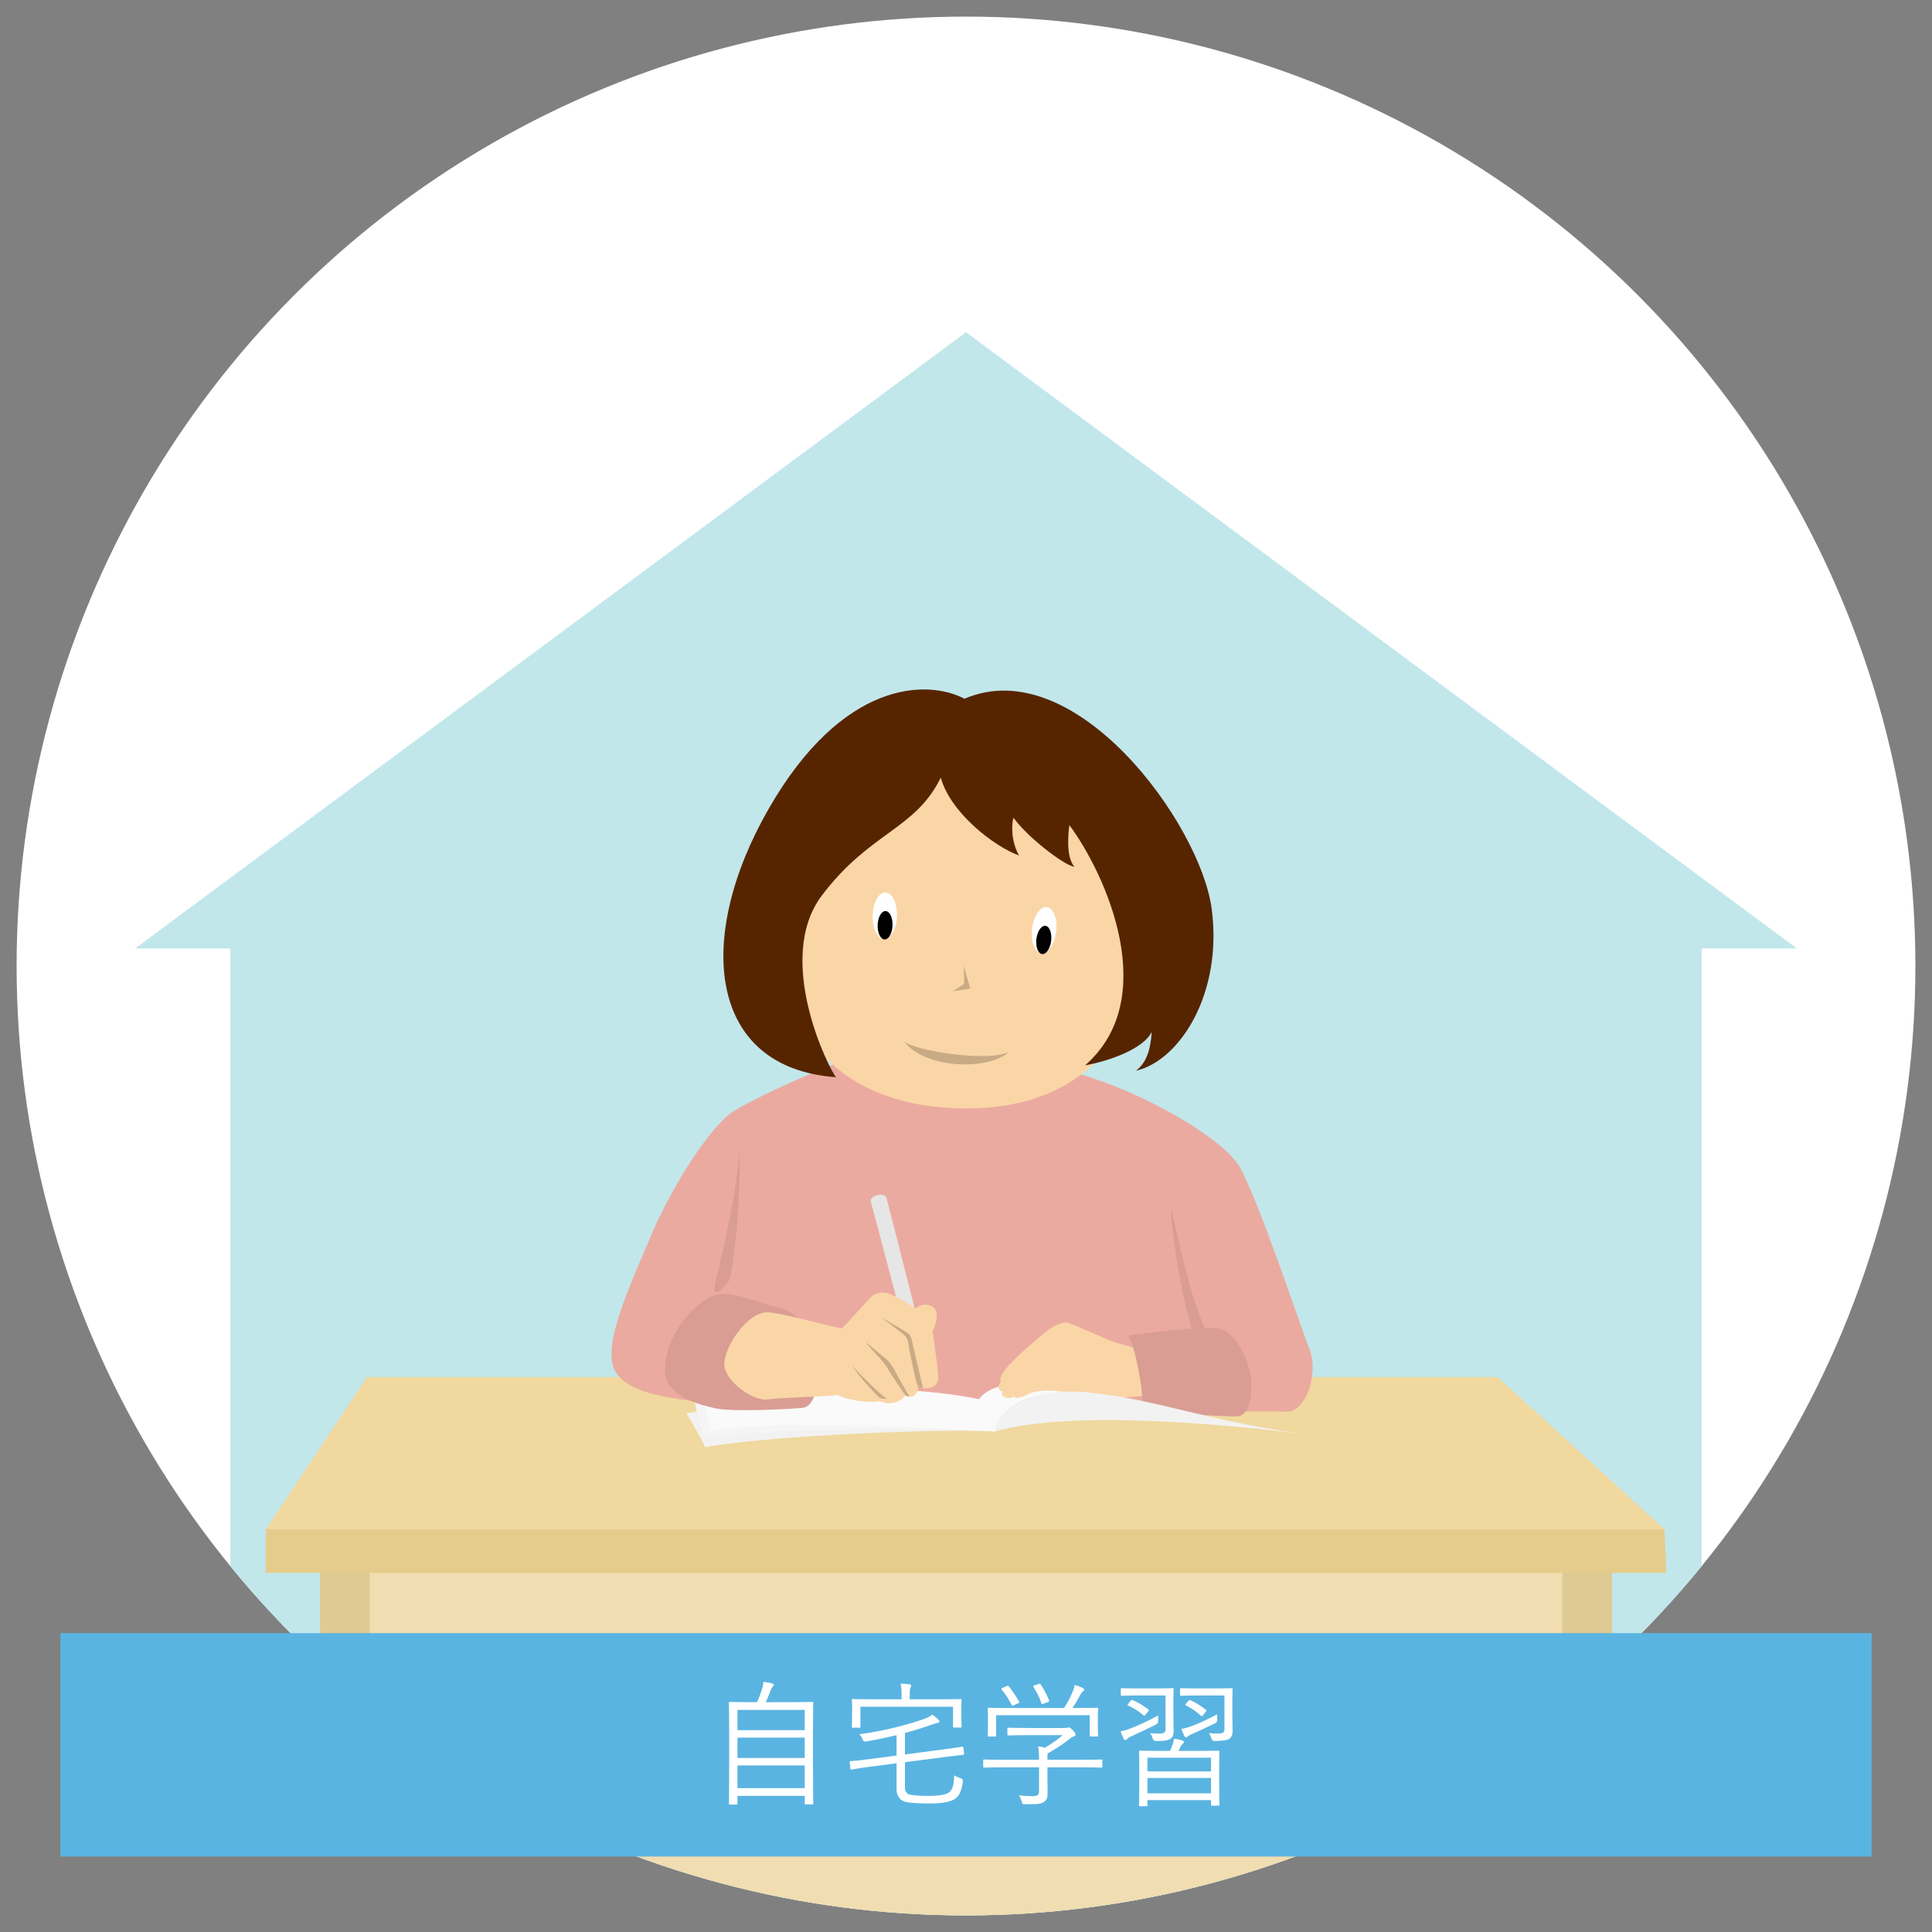
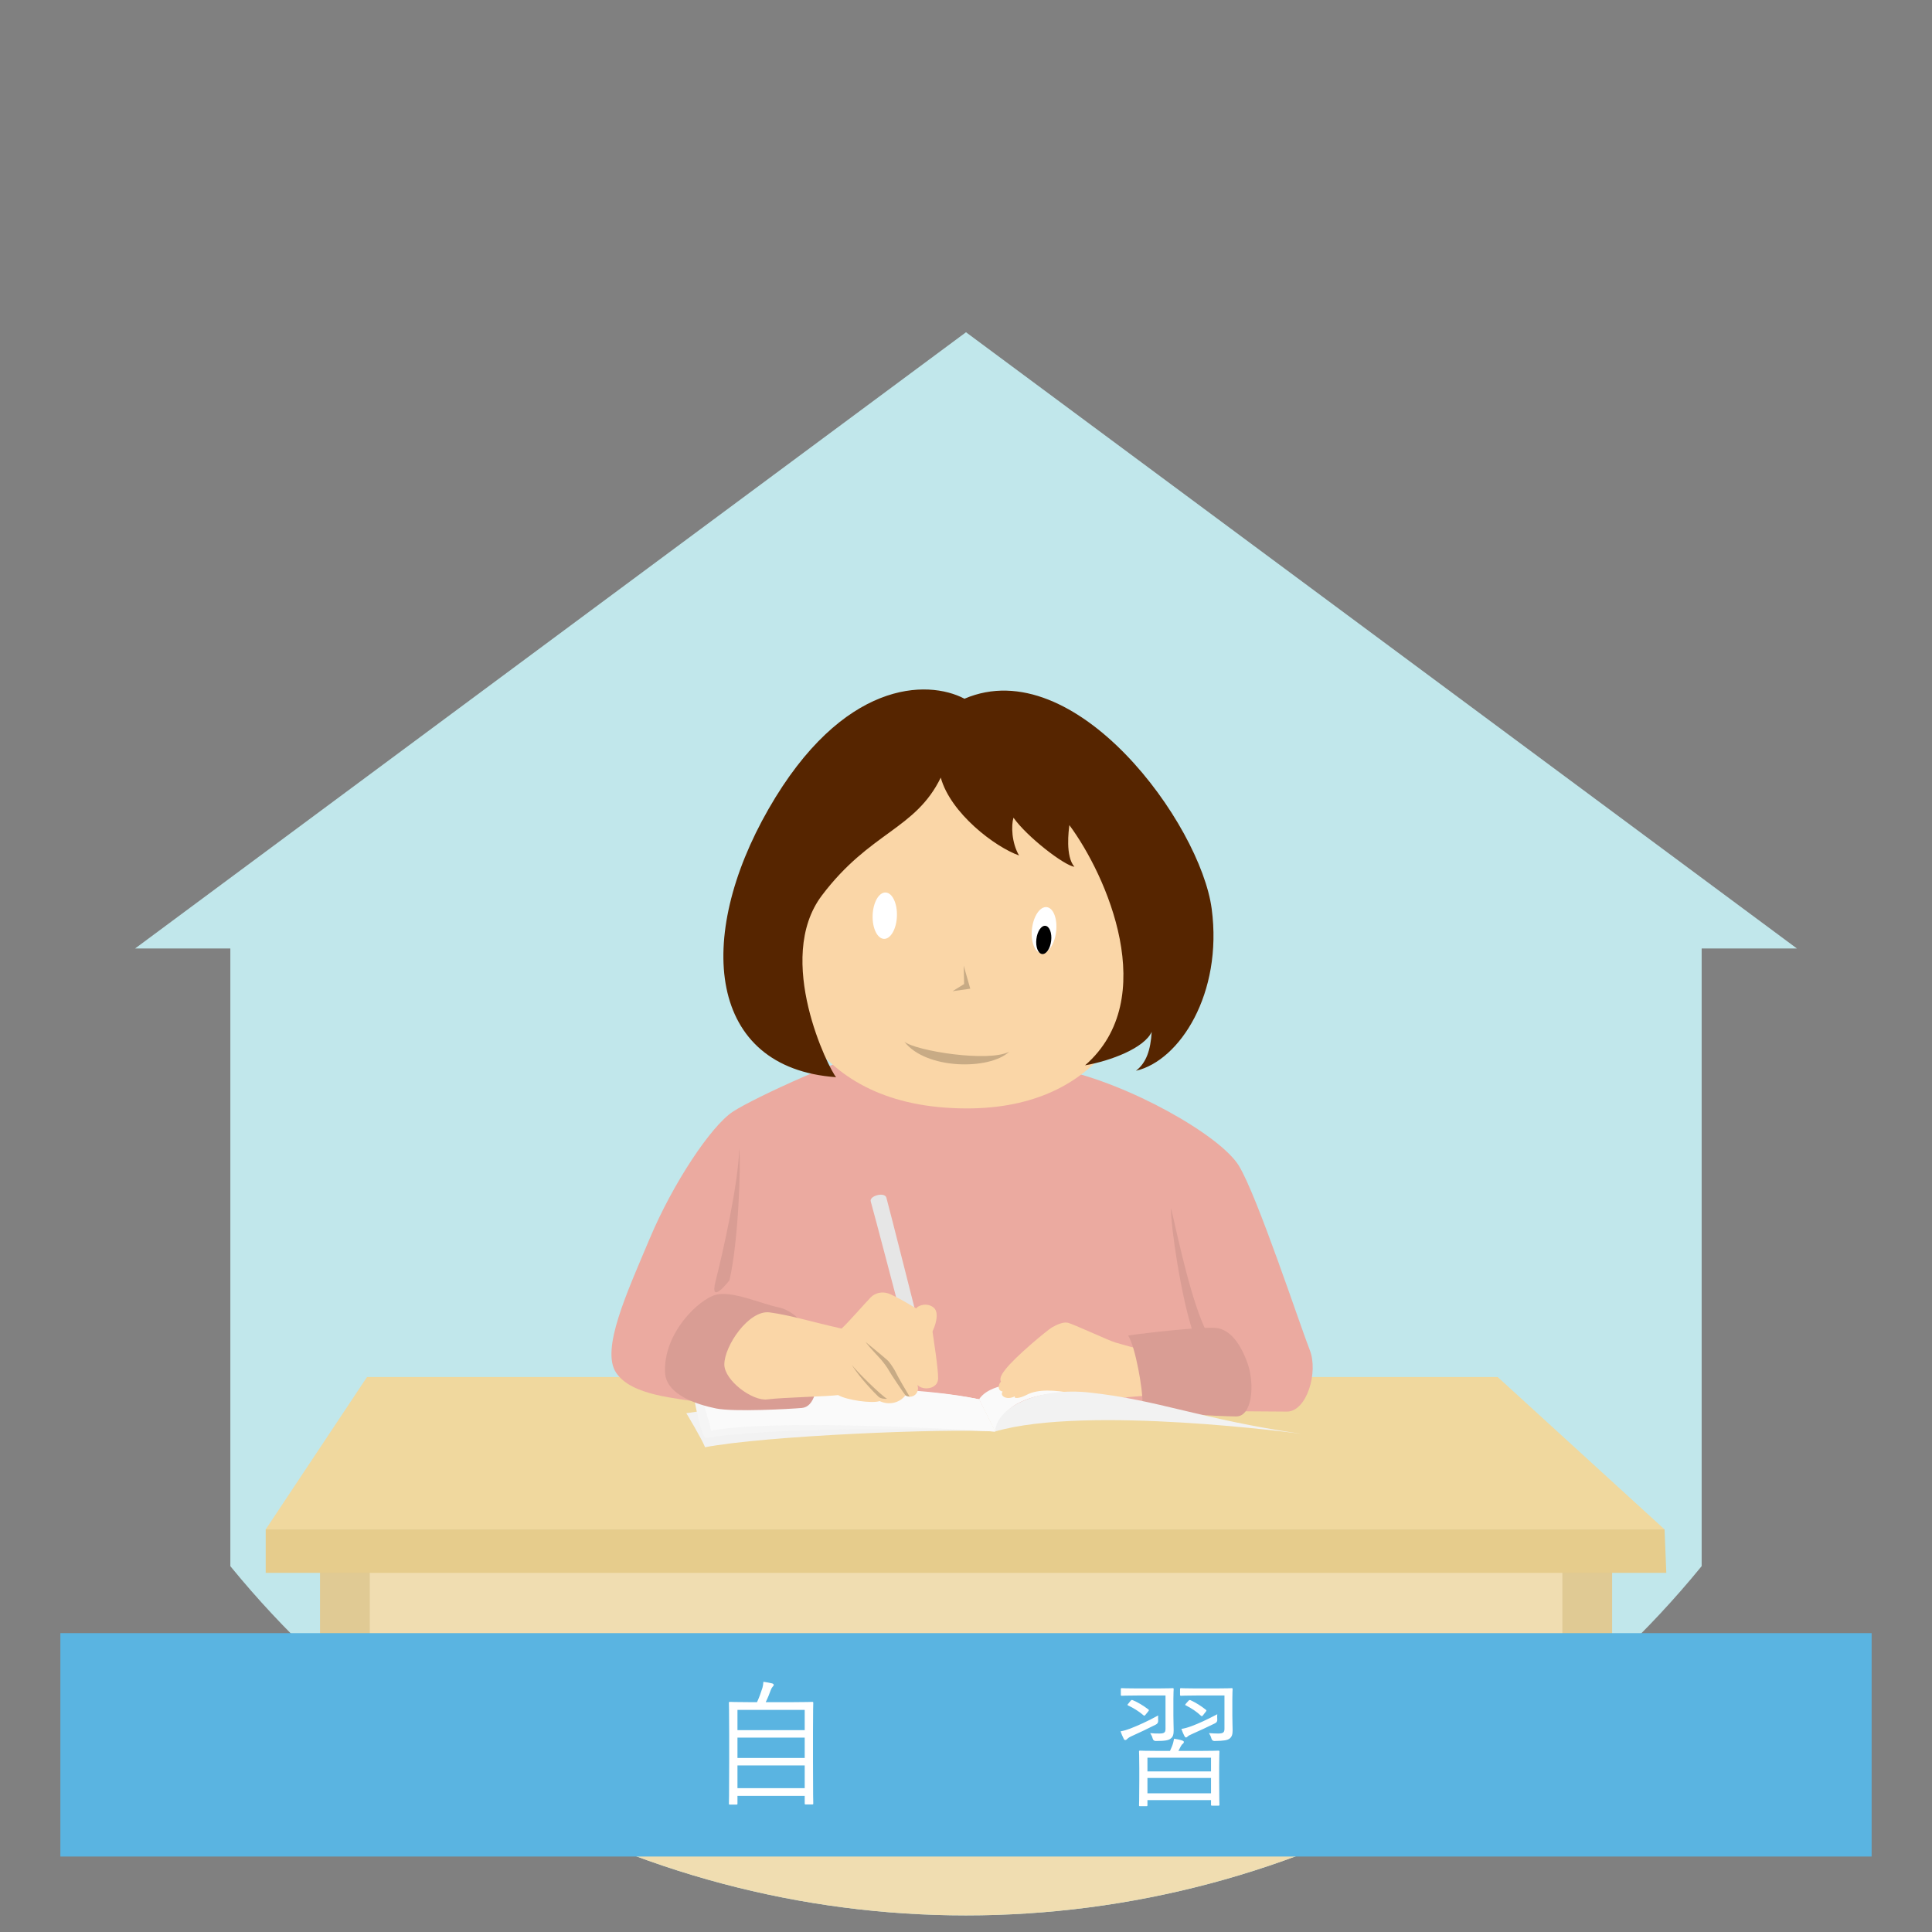
<svg xmlns="http://www.w3.org/2000/svg" id="_レイヤー_1" data-name="レイヤー 1" width="1280" height="1280" viewBox="0 0 1280 1280">
  <rect x="0" y="0" width="1280" height="1280" fill="#808080" stroke="none" />
  <defs>
    <style>
      .cls-1 {
        fill: #f5f5f5;
      }

      .cls-1, .cls-2, .cls-3, .cls-4, .cls-5, .cls-6, .cls-7, .cls-8, .cls-9, .cls-10, .cls-11, .cls-12, .cls-13, .cls-14, .cls-15, .cls-16, .cls-17, .cls-18 {
        stroke-width: 0px;
      }

      .cls-19 {
        clip-path: url(#clippath);
      }

      .cls-2 {
        fill: none;
      }

      .cls-3 {
        fill: #e0ca94;
      }

      .cls-4 {
        fill: #562500;
      }

      .cls-5 {
        fill: #f0d89e;
      }

      .cls-6 {
        fill: #d99d94;
      }

      .cls-7 {
        fill: #fad6a7;
      }

      .cls-8 {
        fill: #fafafa;
      }

      .cls-9 {
        fill: #f0ddb1;
      }

      .cls-10 {
        fill: #000;
      }

      .cls-11 {
        fill: #c8ab85;
      }

      .cls-12 {
        fill: #ebaaa0;
      }

      .cls-13 {
        fill: #f2f2f2;
      }

      .cls-14 {
        fill: #e6cc8c;
      }

      .cls-15 {
        fill: #5ab4e1;
      }

      .cls-16 {
        fill: #c1e7eb;
      }

      .cls-17 {
        fill: #fff;
      }

      .cls-18 {
        fill: #e6e6e6;
      }
    </style>
    <clipPath id="clippath">
      <circle class="cls-2" cx="640" cy="640" r="629" />
    </clipPath>
  </defs>
-   <circle class="cls-17" cx="640" cy="640" r="629" />
  <g class="cls-19">
    <g>
      <polygon class="cls-16" points="1127.39 1280 1127.39 628.41 1190.52 628.41 640 220.12 89.48 628.41 152.61 628.41 152.61 1280 1127.39 1280" />
      <g>
        <rect class="cls-9" x="221.22" y="1034.73" width="834.74" height="245.27" />
        <rect class="cls-3" x="212.02" y="1034.73" width="32.97" height="245.27" />
        <rect class="cls-3" x="1035.1" y="1034.73" width="32.97" height="245.27" />
        <polygon class="cls-5" points="1102.81 1013.28 176.03 1013.28 243.16 912.31 992.24 912.31 1102.81 1013.28" />
        <path class="cls-12" d="M584.87,694.53c-21.93,3.85-84.96,32.53-99.36,42.01-14.41,9.48-39.6,47.32-54.97,83.84-15.37,36.52-32.58,73.67-22.36,89.06,10.23,15.38,39.85,16.69,57.82,19.96,17.97,3.27,373.47,5.83,386.62,5.82,13.15,0,21-26.13,15.08-40.94-5.92-14.81-34.66-101.89-46.9-121.93s-72.53-54.34-118.58-63.97c-46.05-9.63-83.26-19.83-117.36-13.85Z" />
        <path class="cls-18" d="M576.88,795.94c-1.09-3.6,9.16-6.5,10.36-2.48s20.67,81.08,20.67,81.08l-9.97.99s-19.72-75.16-21.06-79.59Z" />
        <path class="cls-7" d="M606.58,867.52c1.22-2.89,7.94-4.74,12.08-1.11,4.15,3.64.51,13.02-.88,15.67-1.39,2.65-13.74-8.53-11.21-14.56Z" />
        <path class="cls-13" d="M659.25,948.41c-34-2.18-152.79,2.87-192.13,10.42-2-5.29-12.41-22.55-12.41-22.55,116.42-17.17,124.94-19.09,193.95-9.21l10.59,21.34Z" />
        <path class="cls-1" d="M659.25,948.41c-34-2.18-152.54-3.06-191.88,4.49-3.35-3.64-7.29-25.32-7.29-25.32,0,0,121.99-14.57,188.58-.5l10.59,21.34Z" />
        <path class="cls-8" d="M659.25,948.41c-34-2.18-148.77-8.1-188.12-.55-1.08-5.83-7.29-25.32-7.29-25.32,0,0,118.22-9.53,184.82,4.53l10.59,21.34Z" />
        <path class="cls-6" d="M440.62,909.36c.68,14.93,21.71,21.29,33.65,23.76,11.94,2.46,49.03.38,57.01-.31,7.98-.69,11.31-12.52,10.26-31.06-1.04-18.54-13.72-33.11-25.67-35.58-11.94-2.46-30.86-11.24-41.76-8.31-10.91,2.93-34.69,25.1-33.5,51.5Z" />
        <path class="cls-8" d="M648.66,927.07c9.07-13.87,45.01-14.78,98.39-1.07-22.98-3.78-78.84-11.05-87.79,22.4l-10.59-21.34Z" />
        <path class="cls-7" d="M739.11,889.49c-5.19-1.54-28.97-12.8-32.11-13.22-3.14-.42-7.24,1.59-10,3.14-2.76,1.55-24.47,19.43-31.02,28.05-1.54,2.03-4.21,5.4-2.8,7.91-1.93,1.92-2.45,5.95,1.09,6.55-2.16,3,2.88,6.01,8.2,3.11-1.34,1.84,3.2,1.49,7.63-.86,15.64-8.32,44.44,4.24,59.74,2.27,8.26-1.07,19.52-1.67,27.93-2.47,8.41-.8,13.01-25.75,3.59-27-9.42-1.25-20.55-4.01-32.23-7.48Z" />
        <path class="cls-6" d="M747.4,884.84c4.82,7.03,9.85,36.46,9.48,44.07-.37,7.62,51.16,9.36,62,9.52,10.84.16,12.42-21.35,7.81-34.75-4.61-13.39-11.69-22.64-20.48-23.81-8.79-1.17-47.72,3.24-58.81,4.96Z" />
        <path class="cls-6" d="M489.79,760.92c1.09,11.01-.48,61.28-6.5,87.32,0,0-13.53,17.54-9.18.46,4.36-17.08,15.01-63.59,15.67-87.78Z" />
        <path class="cls-6" d="M775.87,800.44c-.62,9.5,6.68,60.32,15.06,83.8,3.93-.75,9.04-.72,9.04-.72-10.22-19.25-19.24-61.99-24.1-83.08Z" />
        <path class="cls-7" d="M515.44,607.77c-5.07,38.14,13.08,119.18,111.2,126.09,98.12,6.91,128.81-59.13,133.04-104.14,4.23-45.01-17.33-139.91-115.05-143.26-97.72-3.35-121.86,66.19-129.19,121.3Z" />
        <path class="cls-4" d="M623.28,515.18c6.5,23.65,35.96,45.97,51.86,51.59-5-8.55-5.23-19.98-3.68-25.03,8.85,12.57,33.48,31.62,40.37,32.54-6.09-6.94-3.8-24.17-3.34-27.61,24.53,33.06,60.96,115.03,10.4,159.14,17.05-2.99,39.21-11.44,44.14-22.18-.74,12.17-3.61,20.56-10.44,25.78,28.93-6.67,57.62-51.06,50.19-107.27-7.43-56.2-90.38-170.65-163.79-139.22-24.58-12.91-80.73-12.48-129.78,73.02-49.05,85.51-40.35,171.68,44.74,177.73-4.59-4.99-41.31-78.24-9.4-120.45,31.91-42.21,61.87-43.49,78.74-78.05Z" />
        <ellipse class="cls-17" cx="586.22" cy="606.7" rx="15.37" ry="8.05" transform="translate(-40.6 1171.35) rotate(-88)" />
-         <ellipse class="cls-10" cx="586.42" cy="613.04" rx="9.41" ry="4.93" transform="translate(-46.74 1177.67) rotate(-88)" />
        <ellipse class="cls-17" cx="691.68" cy="616.23" rx="15.37" ry="8.05" transform="translate(-.47 1231.92) rotate(-83.35)" />
        <ellipse class="cls-10" cx="691.5" cy="622.69" rx="9.41" ry="4.93" transform="translate(-7.05 1237.46) rotate(-83.35)" />
        <polygon class="cls-11" points="638.47 639.77 642.83 655.04 631.11 656.68 638.76 651.95 638.47 639.77" />
        <path class="cls-11" d="M599.18,690.14c7.5,6.11,55.68,13.79,69.41,6.67-13.14,12.31-55.25,11.83-69.41-6.67Z" />
        <path class="cls-13" d="M659.25,948.41c1.56-18.11,31.65-29.09,61.9-25.89,46.4,4.91,74.21,17.75,140.86,27.41,0,0-141.98-19.32-202.76-1.52Z" />
        <path class="cls-7" d="M479.89,904.07c.1,10.57,18.67,24.39,28.49,23.07,9.82-1.32,40.62-1.95,46.88-2.87,5.69,3.39,22.8,5.71,27.47,3.99,8.27,3.73,14.98-.64,17.16-3.85,4.22,2.88,9.85-1.19,7.92-6.84,3.85,4.02,13.67,2.69,13.72-4.31.05-7-3.02-25.94-3.74-31.17-.77-5.56-3.04-9.74-6.8-12.52-4.88-3.59-18.23-11.18-22.42-12.62s-8.79-.36-11.57,2.48c-4.63,4.72-14.44,16.19-19.43,20.79-19.58-4.36-33.88-8.89-47.66-10.72-13.78-1.83-30.13,22.29-30.01,34.57Z" />
-         <path class="cls-11" d="M583.66,872.66s16.67,9.55,18.23,10.91c1.55,1.36,2.31,4.36,2.77,6.73s5.86,24.95,6.82,29.32c-1.11-.34-2.53-.34-3.67-2.06s-5.75-25.1-6.02-27.45c-.27-2.35-1.18-4.21-2.9-5.79s-10.87-8.2-15.23-11.67Z" />
        <path class="cls-11" d="M573.38,889.04s13.93,11.31,15.27,12.83,4.08,5.56,4.97,7.61,8.06,14.35,9.03,15.83c-1.01-.13-2.1-.38-2.76-.9-1.13-1.31-9.83-14.24-10.91-16.31s-3.87-5.72-5.37-7.47c-1.5-1.74-6.78-7.07-10.23-11.59Z" />
        <path class="cls-11" d="M564.28,904.13c2.42,3.6,19.81,20.77,23.43,22.6-1.38.2-4.26-.06-5.71-1.37s-12.68-12.65-17.71-21.23Z" />
        <polygon class="cls-14" points="176.03 1013.28 176.03 1042.06 1103.97 1042.06 1102.81 1013.28 176.03 1013.28" />
      </g>
    </g>
  </g>
  <rect class="cls-15" x="40" y="1082" width="1200" height="148" />
  <g>
    <path class="cls-17" d="M538.63,1166.33c0,23.94.18,28.08.18,28.53,0,.54-.09.63-.72.63h-4.23c-.63,0-.72-.09-.72-.63v-5.04h-44.55v5.13c0,.54-.09.63-.72.63h-4.23c-.63,0-.72-.09-.72-.63s.18-4.68.18-28.53v-16.65c0-16.74-.18-21.06-.18-21.51,0-.63.09-.72.72-.72.54,0,3.69.18,12.6.18h5.31c1.44-3.15,2.43-5.85,3.6-9.54.27-.99.54-2.43.63-3.96,2.07.27,4.23.72,5.76,1.08.72.18,1.08.63,1.08.99,0,.45-.27.72-.54.99-.63.72-1.08,1.44-1.35,2.25-.99,2.61-1.8,4.86-3.42,8.19h18.18c8.91,0,12.06-.18,12.6-.18.63,0,.72.09.72.72,0,.45-.18,4.77-.18,19.44v18.63ZM533.14,1132.85h-44.55v13.41h44.55v-13.41ZM533.14,1151.21h-44.55v13.5h44.55v-13.5ZM533.14,1169.66h-44.55v15.03h44.55v-15.03Z" />
-     <path class="cls-17" d="M638.71,1161.74c.09.63-.09.81-.72.9-.63.09-3.6.36-12.06,1.44l-26.37,3.42v16.92c0,2.61,1.35,4.32,3.69,4.68,2.61.45,6.3.72,12.51.72,6.57,0,11.07-.81,13.14-2.43,2.07-1.71,3.06-4.32,3.33-11.16,1.17.72,2.61,1.44,4.23,1.89q1.62.54,1.44,2.16c-.72,6.48-2.61,9.54-4.95,11.34-2.7,2.07-8.46,3.24-16.92,3.24-7.02,0-12.96-.36-16.2-1.08-3.15-.81-5.85-3.69-5.85-8.37v-17.19l-18,2.34c-8.37,1.08-10.89,1.71-11.61,1.8-.63.09-.9,0-.99-.63l-.45-4.14c-.09-.54,0-.72.72-.81,1.08-.09,3.42-.18,11.88-1.26l18.45-2.43v-13.5c-6.39,1.53-13.05,2.97-20.16,4.14-1.62.27-1.53.18-2.34-1.44-.54-1.35-1.26-2.43-2.25-3.33,15.66-1.89,32.58-6.39,43.2-10.17,2.34-.81,3.87-1.71,5.31-2.79,1.62,1.17,2.97,2.25,4.05,3.42.45.45.63.72.63,1.26,0,.36-.36.72-1.26.81-.72.09-1.71.36-2.97.81-6.03,2.16-12.24,4.14-18.63,5.85v14.22l26.01-3.42c8.46-1.08,11.16-1.62,11.79-1.71s.81,0,.9.63l.45,3.87ZM636.91,1134.2c0,7.92.18,9.09.18,9.63,0,.63-.09.72-.72.72h-4.14c-.72,0-.81-.09-.81-.72v-13.05h-61.38v13.05c0,.72-.09.81-.72.81h-4.23c-.63,0-.72-.09-.72-.81,0-.45.18-1.62.18-9.54v-2.97c0-3.15-.18-4.5-.18-4.95,0-.63.09-.72.72-.72.54,0,3.6.18,12.42.18h19.8v-1.17c0-4.59-.09-7.02-.63-9.27,2.16.09,4.14.27,5.94.54.72.09,1.08.36,1.08.72,0,.63-.27.99-.54,1.62-.36.9-.45,2.25-.45,6.39v1.17h21.24c8.82,0,11.88-.18,12.42-.18.63,0,.72.09.72.72,0,.45-.18,1.8-.18,4.32v3.51Z" />
-     <path class="cls-17" d="M730.33,1170.38c0,.63-.09.72-.72.72-.45,0-3.24-.18-11.7-.18h-23.94v9.36c0,1.89.09,5.58.09,7.74,0,3.15-.63,4.59-2.43,5.85-1.89,1.17-4.14,1.62-12.51,1.44-1.71,0-1.71.09-2.16-1.71-.45-1.35-1.08-3.06-1.89-4.14,3.15.36,5.67.54,9.36.54,2.61,0,3.96-.63,3.96-3.51v-15.57h-24.57c-8.46,0-11.25.18-11.7.18-.63,0-.72-.09-.72-.72v-3.96c0-.63.09-.72.72-.72.45,0,3.24.18,11.7.18h24.57c0-3.96-.18-6.66-.63-8.91,1.71.27,3.24.54,4.59.9,4.32-2.52,8.01-5.13,11.7-8.28h-24.21c-8.46,0-11.25.18-11.7.18-.63,0-.72-.09-.72-.72v-3.69c0-.63.09-.72.72-.72.45,0,3.24.18,11.7.18h25.2c1.44,0,2.07-.09,2.34-.18.27-.09.54-.18.9-.18.54,0,1.08.45,2.52,1.89,1.26,1.26,1.8,2.16,1.8,2.79s-.36.99-.9,1.17c-.9.27-1.71.63-3.78,2.34-3.6,2.88-8.19,5.85-13.86,9.09-.09.63-.09,1.62-.09,3.06v1.08h23.94c8.46,0,11.25-.18,11.7-.18.63,0,.72.09.72.72v3.96ZM727.36,1140.14c0,8.01.18,9.18.18,9.63,0,.63-.09.72-.81.72h-4.05c-.63,0-.72-.09-.72-.72v-13.41h-62.01v13.41c0,.63-.09.72-.72.72h-4.14c-.63,0-.72-.09-.72-.72,0-.54.18-1.71.18-9.63v-3.15c0-3.06-.18-4.41-.18-4.95s.09-.63.72-.63c.54,0,3.69.18,12.42.18h37.44c2.52-3.78,4.23-7.2,5.85-11.07.45-.99.9-2.43,1.17-4.14,1.98.45,3.87,1.17,5.31,1.89.72.36.99.72.99,1.17,0,.36-.18.72-.63.99-.54.36-1.26,1.26-1.71,2.07-1.62,3.06-3.15,5.76-5.4,9.09h3.78c8.82,0,11.97-.18,12.42-.18.72,0,.81.09.81.63,0,.45-.18,1.89-.18,4.41v3.69ZM666.7,1117.19c.99-.45,1.26-.45,1.71.09,2.61,3.24,4.77,6.57,6.75,10.08.36.63.27.63-.81,1.17l-2.43,1.17c-.63.27-.9.45-1.17.45s-.36-.18-.54-.63c-1.62-3.42-4.23-7.29-6.57-10.17-.36-.45-.27-.72.81-1.17l2.25-.99ZM687.94,1115.75c.9-.36,1.17-.36,1.53.18,2.25,3.33,4.14,7.02,5.58,10.62.27.63.18.63-.99,1.17l-2.43.9c-1.26.54-1.44.54-1.71-.27-1.44-4.41-3.15-7.38-5.22-10.62-.45-.63-.18-.81.81-1.17l2.43-.81Z" />
    <path class="cls-17" d="M765.79,1142.57c-5.13,2.61-10.8,5.31-16.2,7.74-1.8.81-2.43,1.44-2.97,1.98-.36.36-.72.54-1.08.54s-.72-.18-.99-.72c-.81-1.53-1.53-3.33-2.16-5.04,2.43-.45,4.41-1.08,6.3-1.8,5.13-1.98,11.61-4.86,18.63-8.73-.09.9-.09,2.16,0,3.42q.09,1.8-1.53,2.61ZM777.4,1136.63c0,3.78.18,7.47.18,9.63,0,2.88-.45,4.5-1.98,5.58-1.35,1.08-3.24,1.62-9.9,1.62q-1.62,0-2.07-1.8c-.36-1.35-.99-2.52-1.62-3.42,2.61.27,3.87.27,6.12.27,3.51,0,4.05-.9,4.05-3.24v-21.96h-18.72c-7.38,0-9.63.18-10.17.18-.63,0-.72-.09-.72-.81v-3.51c0-.63.09-.72.72-.72.54,0,2.79.18,10.17.18h13.14c7.47,0,9.81-.18,10.26-.18.63,0,.72.09.72.72,0,.45-.18,2.07-.18,6.48v10.98ZM749.14,1126.73c.36-.45.72-.54,1.26-.36,3.42,1.44,6.93,3.51,10.35,6.12.54.45.63.54-.09,1.44l-1.53,1.89c-.81.99-.99,1.08-1.62.54-2.97-2.61-6.75-4.86-10.17-6.48-.54-.27-.45-.45.27-1.26l1.53-1.89ZM807.73,1179.29c0,13.59.18,15.84.18,16.29,0,.63-.09.72-.72.72h-4.14c-.63,0-.72-.09-.72-.72v-2.97h-42.12v3.33c0,.63-.09.72-.72.72h-4.14c-.63,0-.72-.09-.72-.72,0-.54.18-2.7.18-16.47v-8.01c0-8.19-.18-10.44-.18-10.89,0-.63.09-.72.72-.72.54,0,3.6.18,12.6.18h7.2l1.26-2.88c.72-1.8,1.08-3.15,1.44-5.22,1.89.27,4.05.72,5.58,1.26.63.27.9.54.9.9,0,.54-.27.9-.72,1.26-.54.36-.99.99-1.35,1.71l-1.53,2.97h13.77c9,0,12.15-.18,12.69-.18.63,0,.72.09.72.72,0,.45-.18,2.7-.18,9.72v9ZM802.33,1164.53h-42.12v9.09h42.12v-9.09ZM802.33,1177.94h-42.12v10.17h42.12v-10.17ZM816.46,1136.63c0,3.78.18,7.47.18,9.63,0,2.88-.45,4.32-1.98,5.58-1.44,1.08-3.51,1.53-9.99,1.62q-1.62,0-2.07-1.62c-.36-1.44-.99-2.52-1.62-3.6,2.34.18,4.32.27,6.03.27,3.6,0,4.23-.9,4.23-3.24v-21.96h-18.54c-7.47,0-9.63.18-10.17.18-.63,0-.72-.09-.72-.81v-3.51c0-.63.09-.72.72-.72.54,0,2.7.18,10.17.18h12.87c7.38,0,9.9-.18,10.35-.18.63,0,.72.09.72.72,0,.45-.18,2.07-.18,6.48v10.98ZM804.94,1141.76c-5.49,2.7-9.45,4.5-14.67,6.84-1.89.9-2.7,1.17-3.33,1.8-.36.36-.81.72-1.26.72-.36,0-.72-.54-.99-.99-.72-1.44-1.35-2.79-1.98-4.68,1.89-.27,4.23-.9,6.84-1.89,4.59-1.71,9.72-4.05,16.92-7.83-.09.81-.09,2.25,0,3.42q.18,1.8-1.53,2.61ZM787.39,1126.82c.63-.63.9-.54,1.44-.36,3.51,1.62,6.93,3.78,10.08,6.3.54.45.54.54-.09,1.35l-1.62,2.07c-.72.99-.99.99-1.53.54-3.06-2.88-6.3-4.95-9.99-6.84-.63-.27-.63-.36.18-1.35l1.53-1.71Z" />
  </g>
  <rect class="cls-2" width="1280" height="1280" />
</svg>